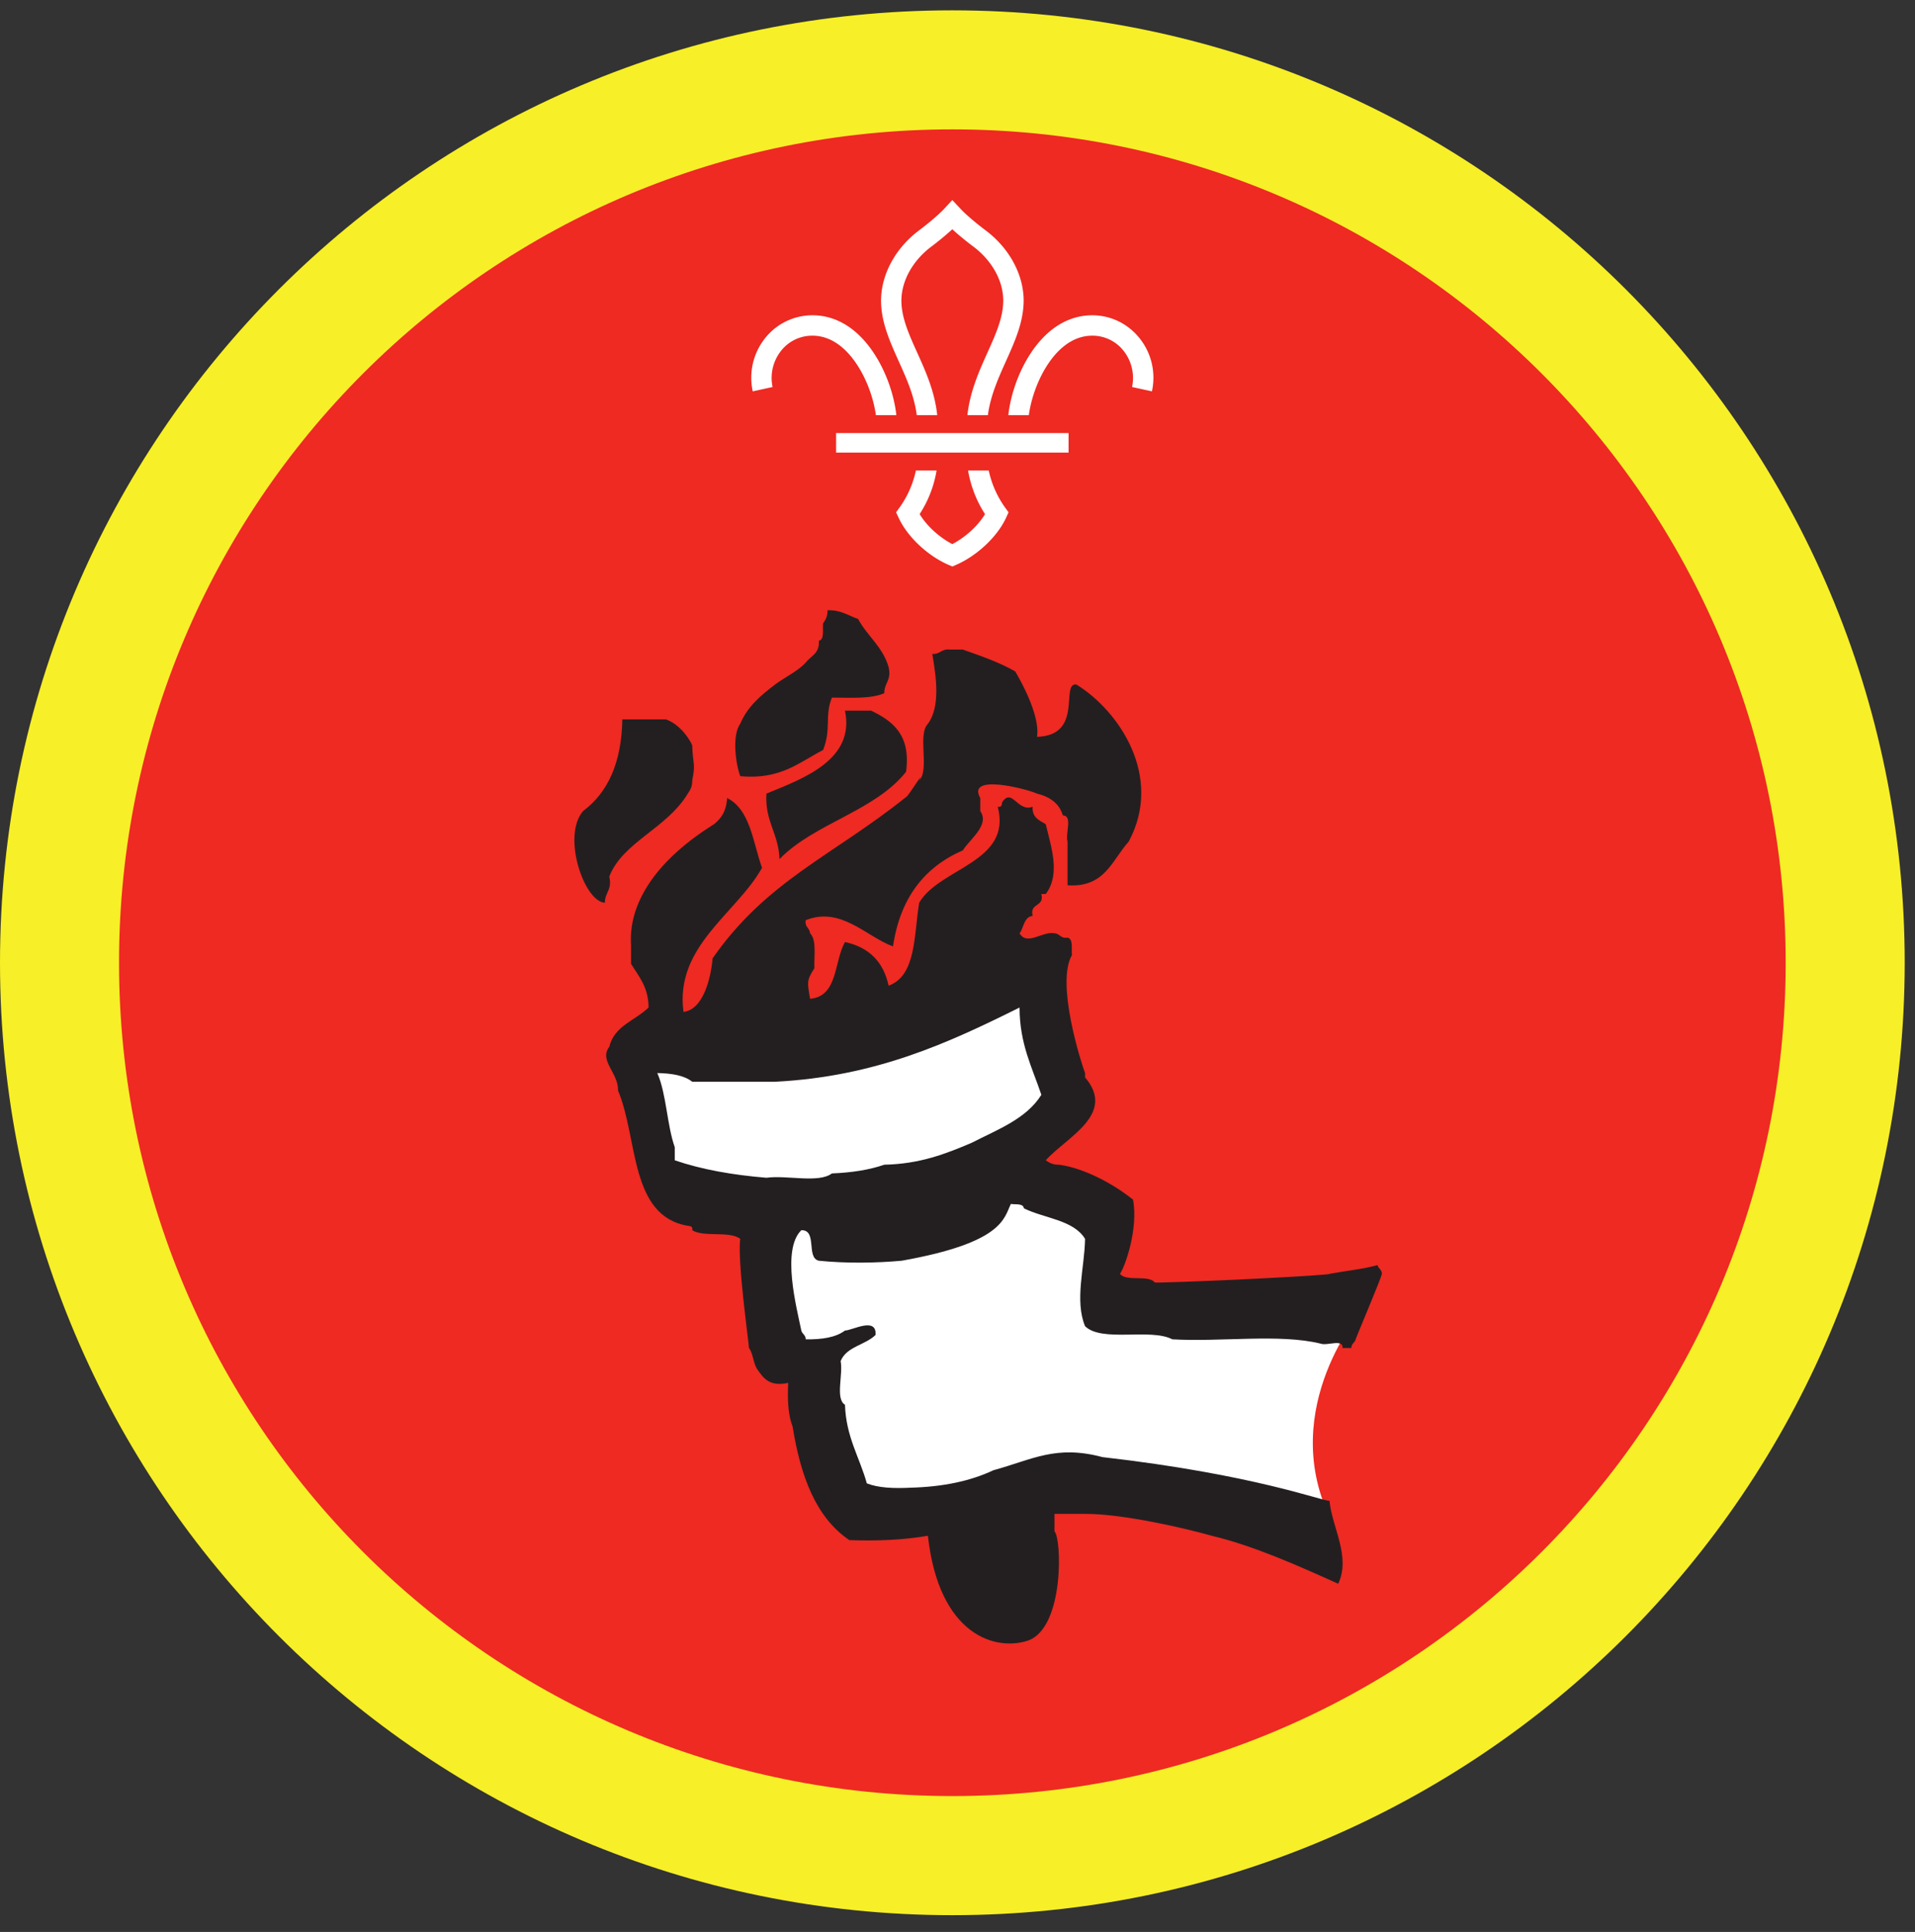
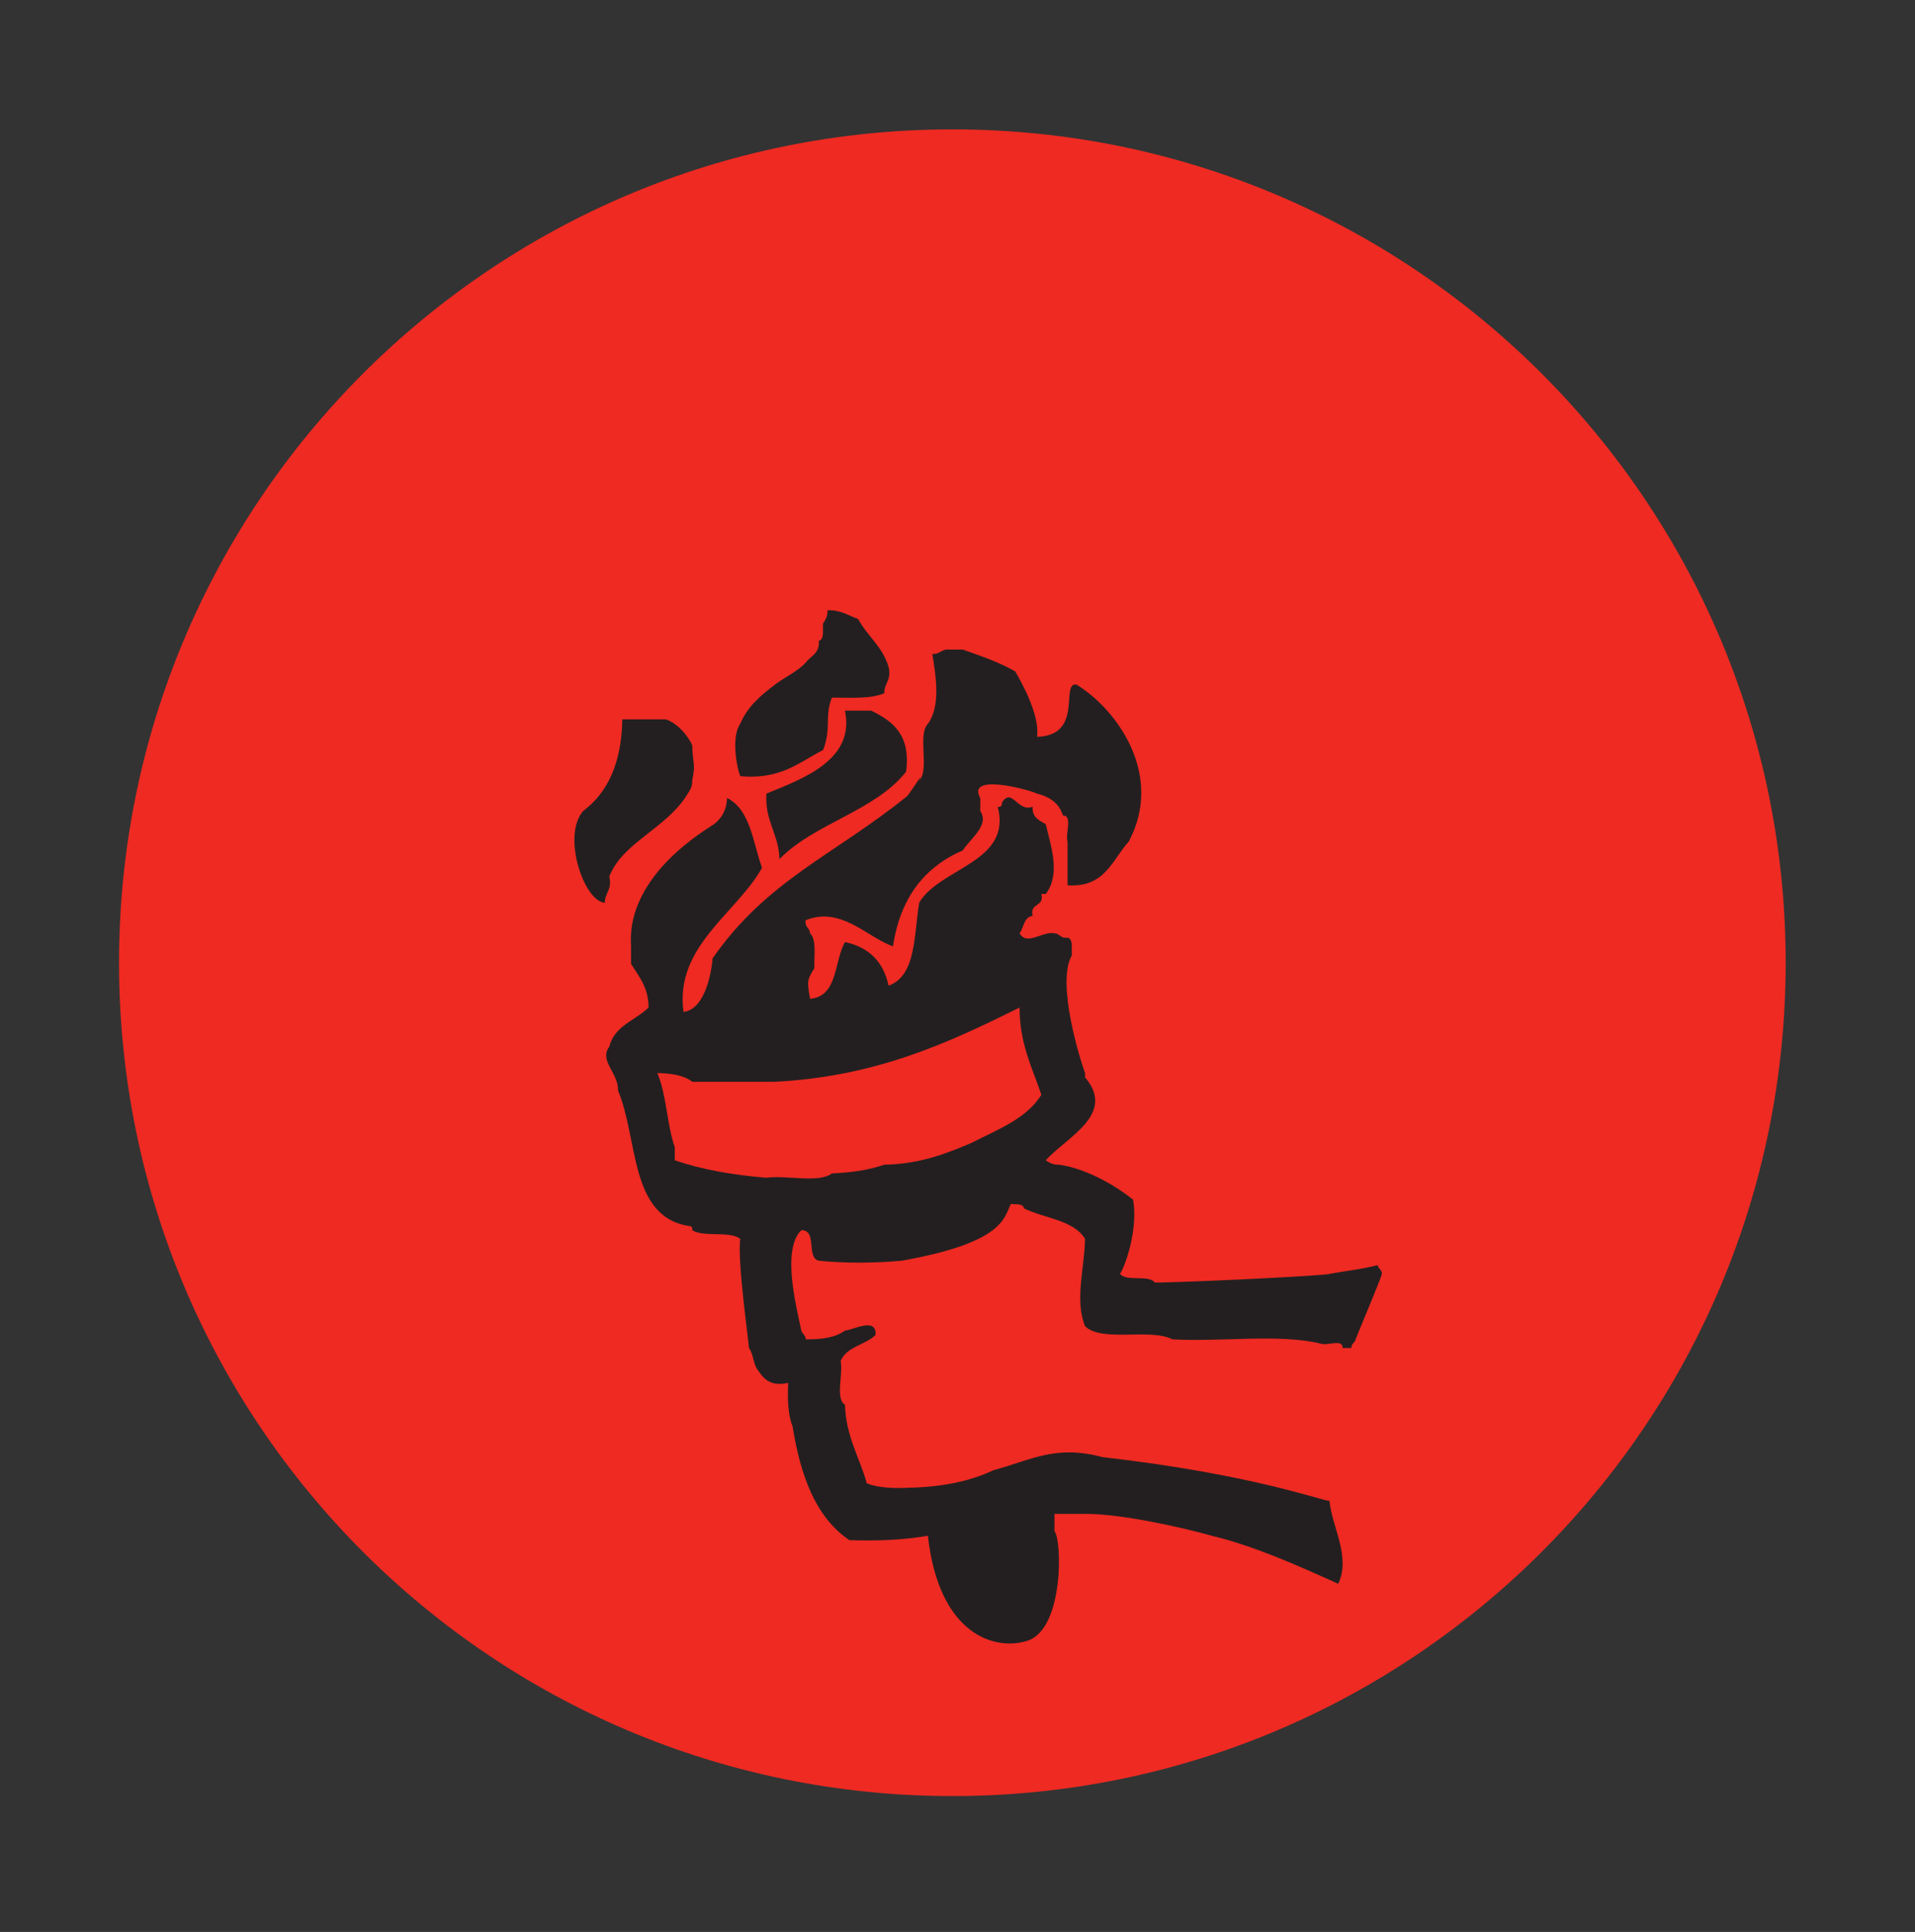
<svg xmlns="http://www.w3.org/2000/svg" height="153.333" viewBox="0 0 152 153.333" width="152">
  <rect x="0" y="0" width="152" height="153.333" fill="#333333" stroke="none" />
-   <path d="M75.588.82C33.844.82 0 34.664 0 76.408c0 41.75 33.844 75.595 75.588 75.595 41.75 0 75.595-33.844 75.595-75.595C151.183 34.664 117.339.82 75.588.82" fill="#f7ef27" fill-rule="evenodd" />
  <path d="M141.735 76.408c0 36.532-29.615 66.141-66.142 66.141-36.53 0-66.145-29.609-66.145-66.141 0-36.525 29.615-66.14 66.145-66.14 36.527 0 66.142 29.615 66.142 66.14" fill="#ee2a22" fill-rule="evenodd" />
-   <path d="M108.098 104.008s-6.66 7.692-2.562 16.41l-24.104-2.306-13.588 2.047L64 108.62l-2.307-2.561-.772-9.745-8.718-2.563-1.282-10.516 30.51-5.38 2.053 9.995-6.921 4.876 8.202 2.561 3.333 4.615s-.51 2.568-.51 3.333c0 .772 20.51.772 20.51.772" fill="#fff" fill-rule="evenodd" />
  <path d="M65.333 49.476c.188-.281.364-.562.35-1.041 1.072-.032 1.656.426 2.426.692.73 1.349 1.954 2.204 2.422 3.813.25 1.057-.354 1.26-.343 2.077-1.043.464-2.652.355-4.157.35-.594 1.469-.026 2.442-.698 4.156-1.901.98-3.39 2.38-6.578 2.079-.364-.975-.667-3.24 0-4.157.578-1.38 1.652-2.27 2.772-3.12.79-.593 1.749-1.02 2.426-1.734.386-.531 1.126-.72 1.037-1.73.469-.109.286-.869.343-1.385" fill="#231f20" fill-rule="evenodd" />
  <path d="M67.068 56.403h2.077c1.715.829 3.167 1.917 2.772 4.854-2.51 3.146-7.25 4.063-10.048 6.927-.057-2.02-1.172-2.984-1.036-5.198 2.964-1.207 7.047-2.693 6.235-6.583M46.281 64.372c1.984-1.479 3.058-3.87 3.115-7.276h3.468c1.313.473 2.079 1.964 2.079 2.079.052 1.582.286 1.358 0 2.776.016.473-.162.76-.35 1.035-1.686 2.793-5.156 3.834-6.233 6.583.25 1.058-.355 1.262-.35 2.079-1.646-.083-3.431-5.292-1.729-7.276" fill="#231f20" fill-rule="evenodd" />
  <path d="M77.115 90.705c2.062-1.057 4.344-1.896 5.541-3.812-.724-2.161-1.73-4.042-1.73-6.928-5.629 2.798-11.385 5.48-19.4 5.891h-6.583c-.64-.515-1.646-.666-2.771-.692.735 1.687.755 4.093 1.385 5.885v1.042c2.15.734 4.604 1.166 7.276 1.385 1.62-.224 4.146.453 5.198-.344 1.553-.063 2.959-.276 4.157-.692 2.828-.057 4.9-.87 6.927-1.735zm15.937 15.593c-1.745-.91-5.583.267-6.927-1.04-.844-2.053-.032-4.683 0-6.933-.917-1.51-3.23-1.62-4.854-2.422-.052-.406-.63-.291-1.036-.348-.552 1.14-.615 3.072-8.662 4.505-2.016.187-4.453.219-6.583 0-1.026-.245-.094-2.448-1.386-2.423-1.583 1.547-.385 6.099 0 7.965.068.28.35.349.35.696 1.291.022 2.39-.15 3.114-.696.577-.006 2.53-1.126 2.427.349-.812.806-2.312.92-2.771 2.077.213 1.052-.443 2.984.344 3.464.088 2.568 1.156 4.156 1.735 6.24.91.359 2.124.41 3.462.343 2.59-.067 4.776-.531 6.584-1.385 3.104-.849 4.954-2.031 8.661-1.042 12.006 1.37 17.417 3.484 18.017 3.47.187 2.077 1.713 4.415.692 6.582-3.188-1.437-6.703-3.016-10.047-3.812-2.093-.595-7.068-1.75-10.047-1.735h-2.428v1.386c.584.578.782 7.62-2.077 8.661-2.547.87-7.09-.35-7.97-8.312-1.864.328-3.957.427-6.234.348-2.687-1.817-3.88-5.134-4.504-9.01-.36-.911-.417-2.124-.35-3.469-1.464.312-1.953-.35-2.422-1.036-.354-.453-.343-1.276-.692-1.735 0-.343-.938-6.947-.693-8.66-.843-.657-2.9-.105-3.812-.689.062-.296-.136-.328-.35-.349-4.634-.79-3.932-6.921-5.54-10.739.051-1.385-1.532-2.374-.693-3.464.4-1.682 2.072-2.088 3.119-3.12-.006-1.614-.771-2.462-1.391-3.468v-1.385c0-.693-.65-5.167 6.584-9.698.859-.678.995-1.433 1.042-2.078 1.843.921 2.04 3.5 2.77 5.541-2.03 3.64-6.932 6.214-6.233 11.432 1.561-.166 2.17-2.656 2.312-4.25 4.317-6.192 9.552-8.145 15.385-12.823.115 0 1.536-2.307 1.01-1.285.849-.886-.155-3.62.693-4.506 1-1.365.661-3.693.349-5.542.62.042.73-.427 1.385-.348h1.036c1.448.514 2.912 1.014 4.158 1.733.301.505 2.005 3.422 1.733 5.193 3.74-.114 1.824-4.291 3.12-4.156 3.428 2.115 6.917 7.328 4.156 12.473-1.323 1.454-1.874 3.667-4.853 3.465v-3.465c-.199-.608.421-2.035-.344-2.077-.115 0-.14-1.256-2.079-1.735-.833-.38-5.619-1.614-4.505.35v1.036c.772 1.114-.838 2.235-1.386 3.12-3.061 1.328-4.978 3.796-5.54 7.62-2.084-.74-4.121-3.204-6.928-2.079-.098.563.323.599.344 1.042.536.505.307 1.776.343 2.77-.63 1-.561 1.084-.343 2.428 2.23-.193 1.891-2.958 2.771-4.505 1.901.41 3.057 1.563 3.463 3.464 2.204-.797 2-4.01 2.428-6.584 1.625-2.787 7.396-3.197 6.234-7.62.297.063.328-.135.348-.35.792-1.207 1.23.82 2.423.35-.057.865.536 1.084 1.041 1.386.427 1.802 1.192 3.969 0 5.54h-.349c.261 1.069-.948.667-.692 1.736-.71.094-.688.927-1.037 1.385.604 1.027 1.844-.203 2.77 0 .443.02.48.442 1.038.344.473.11.292.869.348 1.385-1.297 2.235.75 8.61 1.042 9.36v.344c2.506 2.947-1.485 4.75-3.12 6.583.276.182.563.364 1.042.35 1.448.166 3.786 1.098 5.885 2.77.443 2.374-.681 5.432-1.036 5.89.506.651 2.265.042 2.77.692h.344c4.14-.093 13.517-.577 13.517-.691 1.27-.235 2.634-.37 3.812-.694.063.282.344.344.344.694 0 .229-2 4.926-2.079 5.196-.068.277-.35.345-.344.688h-.697c.062-.75-1.224-.155-1.73-.343-3.235-.807-7.969-.12-11.78-.345" fill="#231f20" fill-rule="evenodd" />
-   <path d="M68.036 28.96c.896 1.365 1.344 2.928 1.485 3.99h1.624c-.135-1.302-.661-3.198-1.754-4.875-1.303-1.995-2.995-3.047-4.896-3.052h-.016a4.788 4.788 0 0 0-3.73 1.792 5.03 5.03 0 0 0-1 4.245l1.574-.344a3.466 3.466 0 0 1 .682-2.885 3.135 3.135 0 0 1 2.474-1.188h.01c1.683 0 2.86 1.26 3.547 2.317M79.776 40.279a7.917 7.917 0 0 1-1.297-2.934h-1.64a9.26 9.26 0 0 0 1.344 3.46c-.552.922-1.547 1.832-2.595 2.379-1.047-.547-2.036-1.457-2.593-2.38a9.065 9.065 0 0 0 1.344-3.459h-1.642a7.83 7.83 0 0 1-1.295 2.934l-.277.38.198.426c.687 1.495 2.265 2.995 3.937 3.735l.328.14h.005l.324-.14c1.671-.74 3.255-2.24 3.943-3.735l.192-.426-.276-.38M83.14 28.96c-.89 1.365-1.337 2.928-1.479 3.99h-1.625c.136-1.302.657-3.198 1.75-4.875 1.302-1.995 3-3.047 4.902-3.052h.01c1.453 0 2.812.656 3.729 1.792a5.012 5.012 0 0 1 1.005 4.245l-1.577-.344a3.467 3.467 0 0 0-.683-2.885 3.127 3.127 0 0 0-2.475-1.188h-.004c-1.688 0-2.865 1.26-3.553 2.317M72.765 32.95h1.626c-.198-1.88-.932-3.51-1.588-4.958-.652-1.443-1.267-2.808-1.256-4.161.016-1.563.906-3.156 2.385-4.266.261-.193.995-.761 1.656-1.37.663.609 1.402 1.177 1.663 1.37 1.478 1.11 2.369 2.703 2.38 4.266.01 1.353-.604 2.718-1.256 4.161-.651 1.448-1.385 3.077-1.589 4.959h1.626c.203-1.553.833-2.943 1.437-4.292.724-1.61 1.406-3.13 1.402-4.844-.022-2.063-1.153-4.136-3.032-5.542-.224-.166-1.375-1.041-2.036-1.761l-.595-.635-.588.635c-.661.72-1.817 1.595-2.036 1.761-1.881 1.406-3.01 3.48-3.032 5.542-.01 1.713.677 3.234 1.396 4.844.61 1.349 1.24 2.74 1.437 4.292M66.364 35.919h18.453v-1.547H66.364z" fill="#fff" />
</svg>